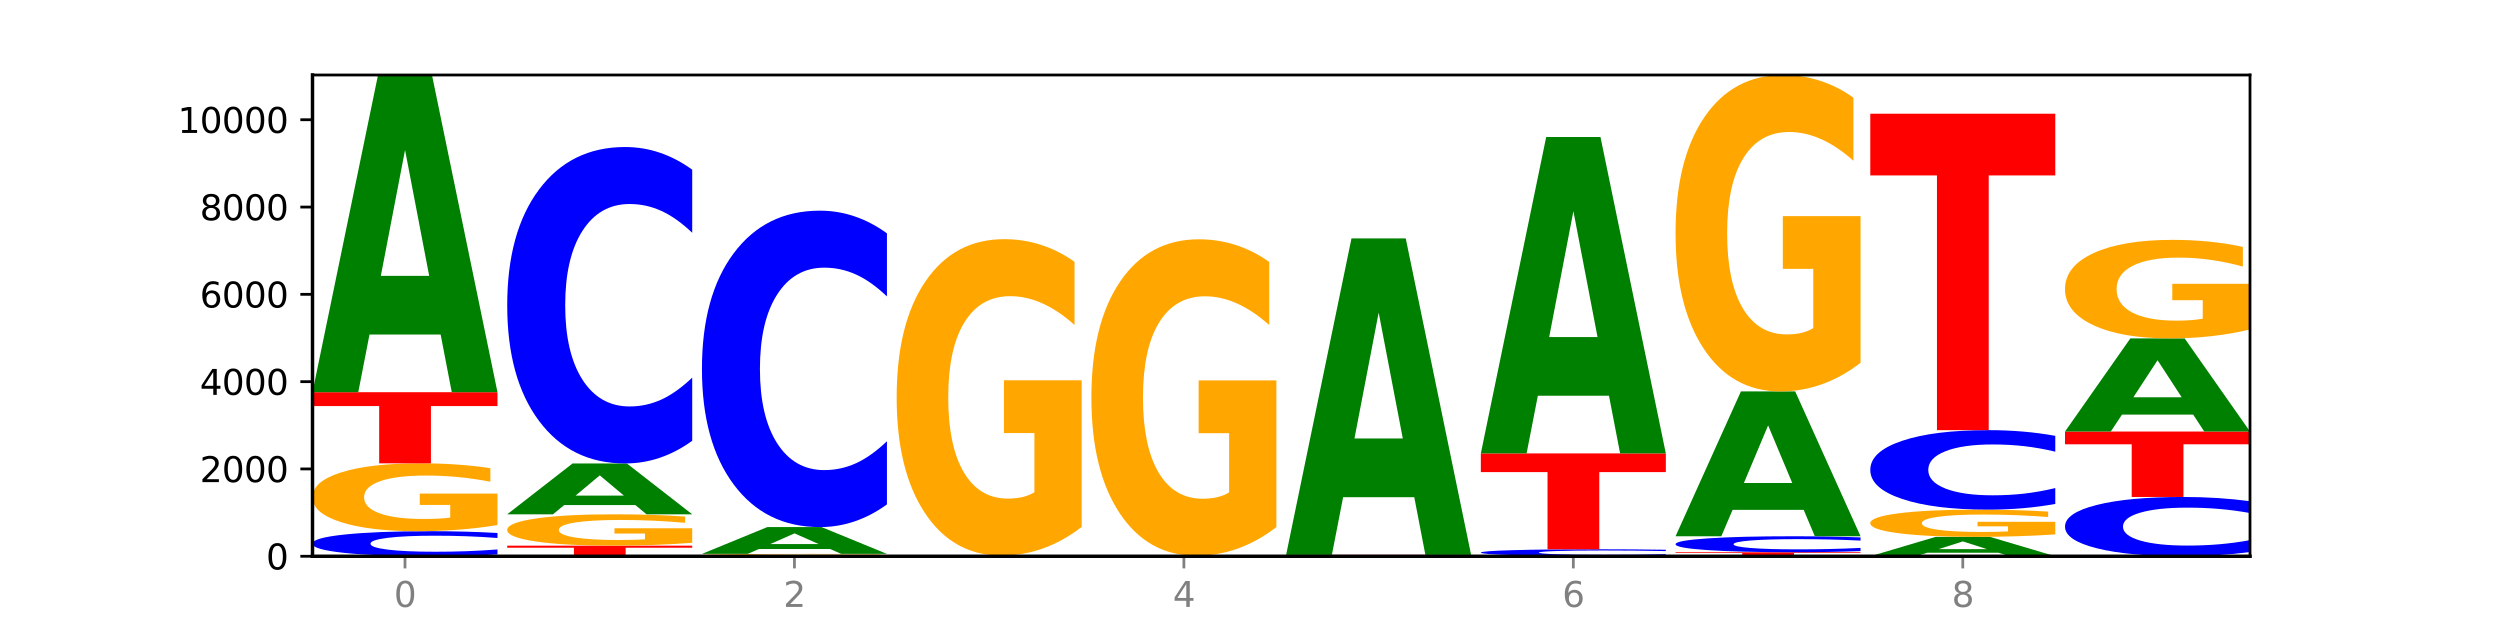
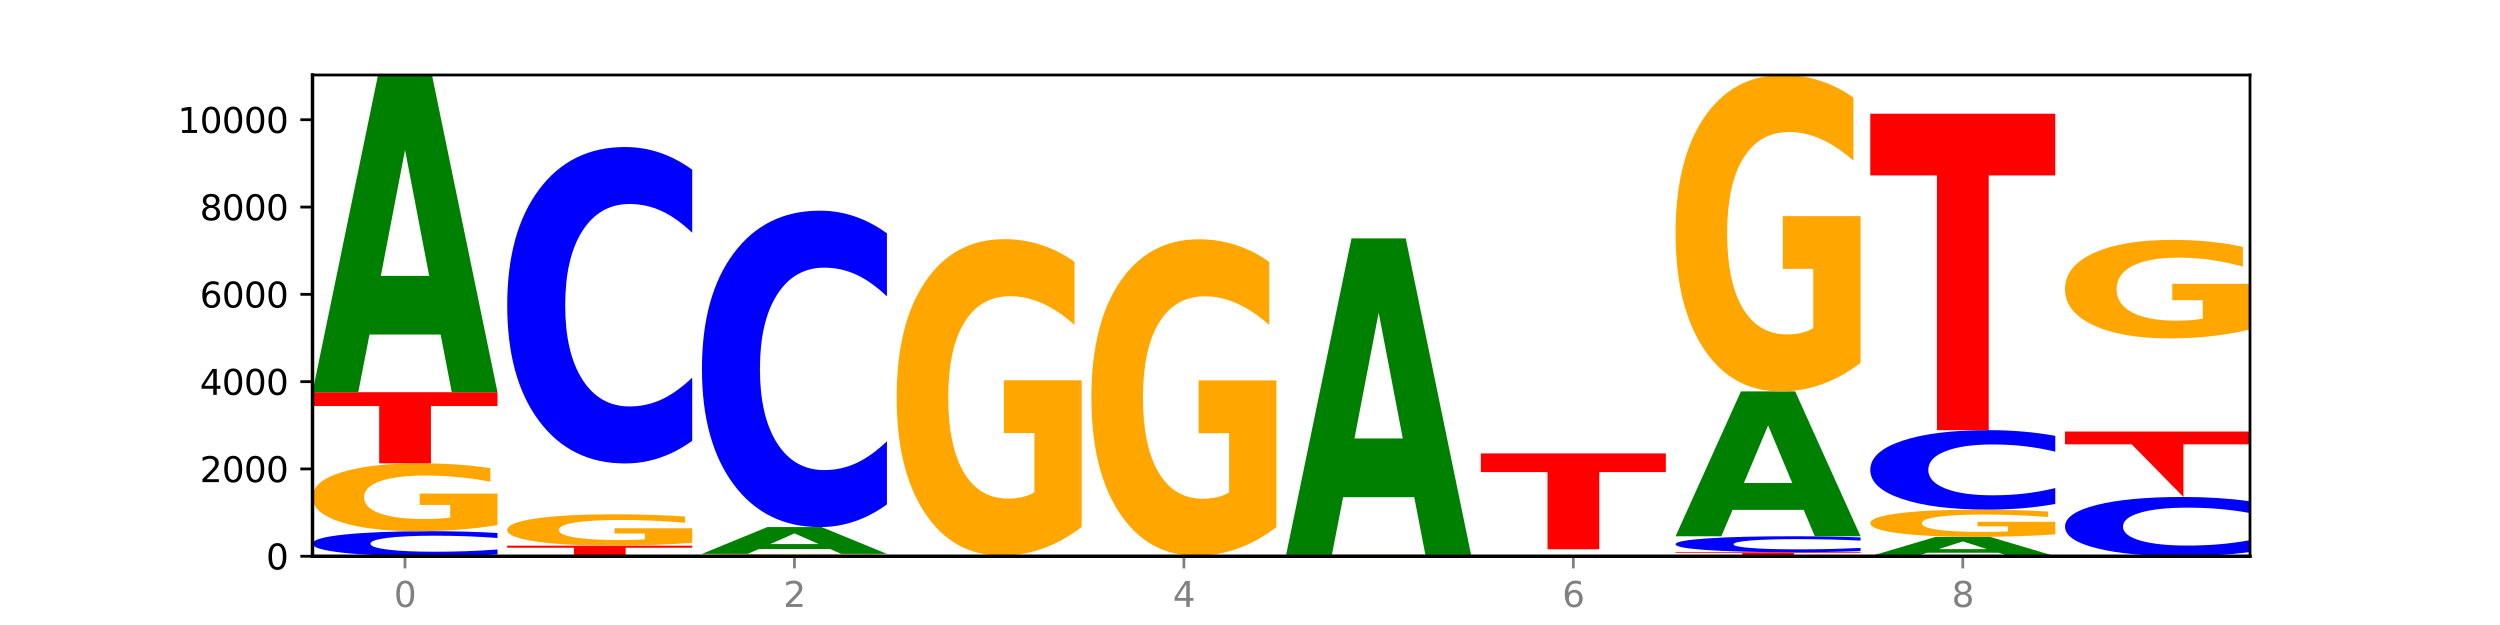
<svg xmlns="http://www.w3.org/2000/svg" xmlns:xlink="http://www.w3.org/1999/xlink" width="720pt" height="180pt" viewBox="0 0 720 180" version="1.1">
  <defs>
    <style type="text/css">*{stroke-linejoin: round; stroke-linecap: butt}</style>
  </defs>
  <g id="figure_1">
    <g id="patch_1">
      <path d="M 0 180  L 720 180  L 720 0  L 0 0  z " style="fill: #ffffff" />
    </g>
    <g id="axes_1">
      <g id="patch_2">
        <path d="M 90 160.2  L 648 160.2  L 648 21.6  L 90 21.6  z " style="fill: #ffffff" />
      </g>
      <g id="line2d_1">
        <path d="M 90 160.2  L 648 160.2  " clip-path="url(#paae94df525)" style="fill: none; stroke: #000000; stroke-width: 0.5; stroke-linecap: square" />
      </g>
      <g id="patch_3">
        <path d="M 143.276 159.683  Q 138.82 159.939 134.001 160.069  Q 129.182 160.2 123.934 160.2  Q 108.282 160.2 99.141 159.228  Q 90 158.256 90 156.594  Q 90 154.926 99.141 153.956  Q 108.282 152.984 123.934 152.984  Q 129.182 152.984 134.001 153.115  Q 138.82 153.245 143.276 153.501  L 143.276 154.94  Q 138.78 154.6 134.417 154.442  Q 130.055 154.284 125.236 154.284  Q 116.591 154.284 111.638 154.899  Q 106.698 155.514 106.698 156.594  Q 106.698 157.67 111.638 158.286  Q 116.591 158.9 125.236 158.9  Q 130.055 158.9 134.417 158.742  Q 138.78 158.583 143.276 158.243  L 143.276 159.683  z " clip-path="url(#paae94df525)" style="fill: #0000ff" />
      </g>
      <g id="patch_4">
        <path d="M 143.276 151.215  Q 137.903 152.1 132.124 152.544  Q 126.345 152.984 120.184 152.984  Q 106.262 152.984 98.131 150.351  Q 90 147.718 90 143.216  Q 90 138.661 98.274 136.048  Q 106.561 133.435 120.972 133.435  Q 126.525 133.435 131.611 133.791  Q 136.709 134.142 141.223 134.837  L 141.223 138.733  Q 136.566 137.841 131.957 137.401  Q 127.348 136.957 122.716 136.957  Q 114.143 136.957 109.498 138.58  Q 104.853 140.199 104.853 143.216  Q 104.853 146.204 109.331 147.835  Q 113.808 149.463 122.047 149.463  Q 124.292 149.463 126.214 149.37  Q 128.136 149.273 129.665 149.071  L 129.665 145.413  L 120.889 145.413  L 120.889 142.154  L 143.276 142.154  L 143.276 151.215  z " clip-path="url(#paae94df525)" style="fill: #ffa600" />
      </g>
      <g id="patch_5">
        <path d="M 90 112.957  L 143.276 112.957  L 143.276 116.951  L 124.109 116.951  L 124.109 133.435  L 109.204 133.435  L 109.204 116.951  L 90 116.951  L 90 112.957  z " clip-path="url(#paae94df525)" style="fill: #ff0000" />
      </g>
      <g id="patch_6">
        <path d="M 126.905 96.355  L 106.415 96.355  L 103.18 112.957  L 90 112.957  L 108.823 21.826  L 124.454 21.826  L 143.276 112.957  L 130.107 112.957  L 126.905 96.355  z M 109.683 79.442  L 123.604 79.442  L 116.655 43.193  L 109.683 79.442  z " clip-path="url(#paae94df525)" style="fill: #008000" />
      </g>
      <g id="patch_7">
        <path d="M 146.08 157.145  L 199.357 157.145  L 199.357 157.741  L 180.19 157.741  L 180.19 160.2  L 165.285 160.2  L 165.285 157.741  L 146.08 157.741  L 146.08 157.145  z " clip-path="url(#paae94df525)" style="fill: #ff0000" />
      </g>
      <g id="patch_8">
        <path d="M 199.357 156.328  Q 193.984 156.737 188.205 156.942  Q 182.426 157.145 176.265 157.145  Q 162.343 157.145 154.212 155.929  Q 146.08 154.714 146.08 152.635  Q 146.08 150.532 154.355 149.325  Q 162.641 148.119 177.053 148.119  Q 182.605 148.119 187.691 148.283  Q 192.79 148.445 197.303 148.766  L 197.303 150.565  Q 192.646 150.153 188.038 149.95  Q 183.429 149.745 178.796 149.745  Q 170.223 149.745 165.578 150.494  Q 160.934 151.242 160.934 152.635  Q 160.934 154.015 165.411 154.768  Q 169.889 155.519 178.127 155.519  Q 180.372 155.519 182.294 155.476  Q 184.217 155.432 185.745 155.338  L 185.745 153.649  L 176.969 153.649  L 176.969 152.144  L 199.357 152.144  L 199.357 156.328  z " clip-path="url(#paae94df525)" style="fill: #ffa600" />
      </g>
      <g id="patch_9">
-         <path d="M 182.985 145.451  L 162.496 145.451  L 159.261 148.119  L 146.08 148.119  L 164.903 133.473  L 180.534 133.473  L 199.357 148.119  L 186.187 148.119  L 182.985 145.451  z M 165.764 142.733  L 179.684 142.733  L 172.735 136.907  L 165.764 142.733  z " clip-path="url(#paae94df525)" style="fill: #008000" />
-       </g>
+         </g>
      <g id="patch_10">
        <path d="M 199.357 126.941  Q 194.9 130.179 190.081 131.817  Q 185.263 133.473 180.014 133.473  Q 164.363 133.473 155.222 121.199  Q 146.08 108.926 146.08 87.936  Q 146.08 66.871 155.222 54.617  Q 164.363 42.343 180.014 42.343  Q 185.263 42.343 190.081 43.999  Q 194.9 45.637 199.357 48.875  L 199.357 67.041  Q 194.86 62.749 190.498 60.753  Q 186.135 58.758 181.316 58.758  Q 172.672 58.758 167.718 66.533  Q 162.779 74.288 162.779 87.936  Q 162.779 101.528 167.718 109.302  Q 172.672 117.058 181.316 117.058  Q 186.135 117.058 190.498 115.063  Q 194.86 113.048 199.357 108.756  L 199.357 126.941  z " clip-path="url(#paae94df525)" style="fill: #0000ff" />
      </g>
      <g id="patch_11">
        <path d="M 202.161 160.162  L 255.437 160.162  L 255.437 160.17  L 236.27 160.17  L 236.27 160.2  L 221.365 160.2  L 221.365 160.17  L 202.161 160.17  L 202.161 160.162  z " clip-path="url(#paae94df525)" style="fill: #ff0000" />
      </g>
      <g id="patch_12">
        <path d="M 255.437 160.104  Q 250.064 160.133 244.285 160.148  Q 238.506 160.162 232.345 160.162  Q 218.423 160.162 210.292 160.076  Q 202.161 159.99 202.161 159.842  Q 202.161 159.693 210.435 159.607  Q 218.722 159.521 233.133 159.521  Q 238.685 159.521 243.772 159.533  Q 248.87 159.544 253.384 159.567  L 253.384 159.695  Q 248.727 159.666 244.118 159.651  Q 239.509 159.637 234.876 159.637  Q 226.304 159.637 221.659 159.69  Q 217.014 159.743 217.014 159.842  Q 217.014 159.94 221.492 159.993  Q 225.969 160.047 234.208 160.047  Q 236.453 160.047 238.375 160.044  Q 240.297 160.041 241.826 160.034  L 241.826 159.914  L 233.05 159.914  L 233.05 159.807  L 255.437 159.807  L 255.437 160.104  z " clip-path="url(#paae94df525)" style="fill: #ffa600" />
      </g>
      <g id="patch_13">
        <path d="M 239.065 158.115  L 218.576 158.115  L 215.341 159.521  L 202.161 159.521  L 220.983 151.802  L 236.615 151.802  L 255.437 159.521  L 242.268 159.521  L 239.065 158.115  z M 221.844 156.682  L 235.765 156.682  L 228.815 153.612  L 221.844 156.682  z " clip-path="url(#paae94df525)" style="fill: #008000" />
      </g>
      <g id="patch_14">
        <path d="M 255.437 145.27  Q 250.981 148.508 246.162 150.146  Q 241.343 151.802 236.094 151.802  Q 220.443 151.802 211.302 139.529  Q 202.161 127.255 202.161 106.265  Q 202.161 85.201 211.302 72.946  Q 220.443 60.672 236.094 60.672  Q 241.343 60.672 246.162 62.329  Q 250.981 63.966 255.437 67.204  L 255.437 85.37  Q 250.94 81.078 246.578 79.083  Q 242.215 77.087 237.397 77.087  Q 228.752 77.087 223.799 84.862  Q 218.859 92.617 218.859 106.265  Q 218.859 119.857 223.799 127.631  Q 228.752 135.387 237.397 135.387  Q 242.215 135.387 246.578 133.392  Q 250.94 131.378 255.437 127.085  L 255.437 145.27  z " clip-path="url(#paae94df525)" style="fill: #0000ff" />
      </g>
      <g id="patch_15">
        <path d="M 258.241 160.175  L 311.518 160.175  L 311.518 160.18  L 292.35 160.18  L 292.35 160.2  L 277.445 160.2  L 277.445 160.18  L 258.241 160.18  L 258.241 160.175  z " clip-path="url(#paae94df525)" style="fill: #ff0000" />
      </g>
      <g id="patch_16">
        <path d="M 295.146 160.145  L 274.657 160.145  L 271.421 160.175  L 258.241 160.175  L 277.064 160.011  L 292.695 160.011  L 311.518 160.175  L 298.348 160.175  L 295.146 160.145  z M 277.924 160.115  L 291.845 160.115  L 284.896 160.05  L 277.924 160.115  z " clip-path="url(#paae94df525)" style="fill: #008000" />
      </g>
      <g id="patch_17">
        <path d="M 311.518 151.766  Q 306.145 155.889 300.366 157.96  Q 294.587 160.011 288.426 160.011  Q 274.504 160.011 266.372 147.738  Q 258.241 135.464 258.241 114.475  Q 258.241 93.24 266.516 81.061  Q 274.802 68.881 289.214 68.881  Q 294.766 68.881 299.852 70.538  Q 304.951 72.175 309.464 75.413  L 309.464 93.579  Q 304.807 89.419 300.198 87.367  Q 295.59 85.296 290.957 85.296  Q 282.384 85.296 277.739 92.864  Q 273.095 100.412 273.095 114.475  Q 273.095 128.405 277.572 136.01  Q 282.05 143.596 290.288 143.596  Q 292.533 143.596 294.455 143.163  Q 296.378 142.712 297.906 141.77  L 297.906 124.715  L 289.13 124.715  L 289.13 109.524  L 311.518 109.524  L 311.518 151.766  z " clip-path="url(#paae94df525)" style="fill: #ffa600" />
      </g>
      <g id="patch_18">
        <path d="M 367.598 160.199  Q 363.142 160.2 358.323 160.2  Q 353.504 160.2 348.255 160.2  Q 332.604 160.2 323.463 160.198  Q 314.322 160.197 314.322 160.194  Q 314.322 160.191 323.463 160.189  Q 332.604 160.187 348.255 160.187  Q 353.504 160.187 358.323 160.188  Q 363.142 160.188 367.598 160.188  L 367.598 160.191  Q 363.101 160.19 358.739 160.19  Q 354.376 160.19 349.557 160.19  Q 340.913 160.19 335.96 160.191  Q 331.02 160.192 331.02 160.194  Q 331.02 160.196 335.96 160.197  Q 340.913 160.198 349.557 160.198  Q 354.376 160.198 358.739 160.197  Q 363.101 160.197 367.598 160.197  L 367.598 160.199  z " clip-path="url(#paae94df525)" style="fill: #0000ff" />
      </g>
      <g id="patch_19">
        <path d="M 351.226 160.183  L 330.737 160.183  L 327.502 160.187  L 314.322 160.187  L 333.144 160.162  L 348.775 160.162  L 367.598 160.187  L 354.429 160.187  L 351.226 160.183  z M 334.005 160.178  L 347.926 160.178  L 340.976 160.168  L 334.005 160.178  z " clip-path="url(#paae94df525)" style="fill: #008000" />
      </g>
      <g id="patch_20">
        <path d="M 314.322 160.049  L 367.598 160.049  L 367.598 160.071  L 348.431 160.071  L 348.431 160.162  L 333.526 160.162  L 333.526 160.071  L 314.322 160.071  L 314.322 160.049  z " clip-path="url(#paae94df525)" style="fill: #ff0000" />
      </g>
      <g id="patch_21">
        <path d="M 367.598 151.804  Q 362.225 155.927 356.446 157.997  Q 350.667 160.049 344.506 160.049  Q 330.584 160.049 322.453 147.775  Q 314.322 135.502 314.322 114.512  Q 314.322 93.278 322.596 81.098  Q 330.882 68.919 345.294 68.919  Q 350.846 68.919 355.933 70.575  Q 361.031 72.213 365.544 75.451  L 365.544 93.617  Q 360.888 89.457 356.279 87.405  Q 351.67 85.334 347.037 85.334  Q 338.464 85.334 333.82 92.902  Q 329.175 100.45 329.175 114.512  Q 329.175 128.443 333.653 136.048  Q 338.13 143.634 346.369 143.634  Q 348.613 143.634 350.536 143.201  Q 352.458 142.749 353.986 141.808  L 353.986 124.753  L 345.21 124.753  L 345.21 109.561  L 367.598 109.561  L 367.598 151.804  z " clip-path="url(#paae94df525)" style="fill: #ffa600" />
      </g>
      <g id="patch_22">
        <path d="M 423.678 160.197  Q 418.305 160.198 412.526 160.199  Q 406.747 160.2 400.586 160.2  Q 386.664 160.2 378.533 160.195  Q 370.402 160.19 370.402 160.181  Q 370.402 160.172 378.676 160.167  Q 386.963 160.162 401.374 160.162  Q 406.927 160.162 412.013 160.163  Q 417.111 160.164 421.625 160.165  L 421.625 160.173  Q 416.968 160.171 412.359 160.17  Q 407.75 160.169 403.118 160.169  Q 394.545 160.169 389.9 160.172  Q 385.255 160.175 385.255 160.181  Q 385.255 160.187 389.733 160.19  Q 394.21 160.193 402.449 160.193  Q 404.694 160.193 406.616 160.193  Q 408.538 160.193 410.067 160.192  L 410.067 160.185  L 401.291 160.185  L 401.291 160.179  L 423.678 160.179  L 423.678 160.197  z " clip-path="url(#paae94df525)" style="fill: #ffa600" />
      </g>
      <g id="patch_23">
        <path d="M 423.678 160.152  Q 419.222 160.157 414.403 160.16  Q 409.584 160.162 404.336 160.162  Q 388.684 160.162 379.543 160.144  Q 370.402 160.125 370.402 160.093  Q 370.402 160.061 379.543 160.043  Q 388.684 160.024 404.336 160.024  Q 409.584 160.024 414.403 160.027  Q 419.222 160.029 423.678 160.034  L 423.678 160.061  Q 419.182 160.055 414.819 160.052  Q 410.457 160.049 405.638 160.049  Q 396.993 160.049 392.04 160.061  Q 387.1 160.072 387.1 160.093  Q 387.1 160.114 392.04 160.126  Q 396.993 160.137 405.638 160.137  Q 410.457 160.137 414.819 160.134  Q 419.182 160.131 423.678 160.125  L 423.678 160.152  z " clip-path="url(#paae94df525)" style="fill: #0000ff" />
      </g>
      <g id="patch_24">
        <path d="M 370.402 159.798  L 423.678 159.798  L 423.678 159.842  L 404.511 159.842  L 404.511 160.024  L 389.606 160.024  L 389.606 159.842  L 370.402 159.842  L 370.402 159.798  z " clip-path="url(#paae94df525)" style="fill: #ff0000" />
      </g>
      <g id="patch_25">
        <path d="M 407.307 143.197  L 386.817 143.197  L 383.582 159.798  L 370.402 159.798  L 389.225 68.667  L 404.856 68.667  L 423.678 159.798  L 410.509 159.798  L 407.307 143.197  z M 390.085 126.283  L 404.006 126.283  L 397.057 90.034  L 390.085 126.283  z " clip-path="url(#paae94df525)" style="fill: #008000" />
      </g>
      <g id="patch_26">
        <path d="M 479.759 160.193  Q 474.386 160.197 468.607 160.198  Q 462.828 160.2 456.667 160.2  Q 442.745 160.2 434.614 160.19  Q 426.482 160.18 426.482 160.162  Q 426.482 160.145 434.757 160.135  Q 443.043 160.125 457.455 160.125  Q 463.007 160.125 468.093 160.126  Q 473.192 160.127 477.705 160.13  L 477.705 160.145  Q 473.049 160.142 468.44 160.14  Q 463.831 160.138 459.198 160.138  Q 450.625 160.138 445.98 160.144  Q 441.336 160.151 441.336 160.162  Q 441.336 160.174 445.813 160.18  Q 450.291 160.186 458.529 160.186  Q 460.774 160.186 462.697 160.186  Q 464.619 160.186 466.147 160.185  L 466.147 160.171  L 457.371 160.171  L 457.371 160.158  L 479.759 160.158  L 479.759 160.193  z " clip-path="url(#paae94df525)" style="fill: #ffa600" />
      </g>
      <g id="patch_27">
-         <path d="M 479.759 159.986  Q 475.302 160.055 470.483 160.089  Q 465.665 160.125 460.416 160.125  Q 444.765 160.125 435.624 159.864  Q 426.482 159.603 426.482 159.157  Q 426.482 158.71 435.624 158.449  Q 444.765 158.189 460.416 158.189  Q 465.665 158.189 470.483 158.224  Q 475.302 158.259 479.759 158.327  L 479.759 158.713  Q 475.262 158.622 470.9 158.58  Q 466.537 158.537 461.718 158.537  Q 453.074 158.537 448.12 158.702  Q 443.181 158.867 443.181 159.157  Q 443.181 159.446 448.12 159.611  Q 453.074 159.776 461.718 159.776  Q 466.537 159.776 470.9 159.733  Q 475.262 159.691 479.759 159.599  L 479.759 159.986  z " clip-path="url(#paae94df525)" style="fill: #0000ff" />
-       </g>
+         </g>
      <g id="patch_28">
        <path d="M 426.482 130.582  L 479.759 130.582  L 479.759 135.966  L 460.592 135.966  L 460.592 158.189  L 445.687 158.189  L 445.687 135.966  L 426.482 135.966  L 426.482 130.582  z " clip-path="url(#paae94df525)" style="fill: #ff0000" />
      </g>
      <g id="patch_29">
-         <path d="M 463.387 113.981  L 442.898 113.981  L 439.663 130.582  L 426.482 130.582  L 445.305 39.451  L 460.936 39.451  L 479.759 130.582  L 466.589 130.582  L 463.387 113.981  z M 446.166 97.067  L 460.087 97.067  L 453.137 60.818  L 446.166 97.067  z " clip-path="url(#paae94df525)" style="fill: #008000" />
-       </g>
+         </g>
      <g id="patch_30">
        <path d="M 482.563 159.043  L 535.839 159.043  L 535.839 159.269  L 516.672 159.269  L 516.672 160.2  L 501.767 160.2  L 501.767 159.269  L 482.563 159.269  L 482.563 159.043  z " clip-path="url(#paae94df525)" style="fill: #ff0000" />
      </g>
      <g id="patch_31">
        <path d="M 535.839 158.714  Q 531.383 158.877 526.564 158.96  Q 521.745 159.043 516.496 159.043  Q 500.845 159.043 491.704 158.424  Q 482.563 157.804 482.563 156.744  Q 482.563 155.681 491.704 155.062  Q 500.845 154.442 516.496 154.442  Q 521.745 154.442 526.564 154.526  Q 531.383 154.609 535.839 154.772  L 535.839 155.689  Q 531.342 155.473 526.98 155.372  Q 522.617 155.271 517.799 155.271  Q 509.154 155.271 504.201 155.664  Q 499.261 156.055 499.261 156.744  Q 499.261 157.431 504.201 157.823  Q 509.154 158.215 517.799 158.215  Q 522.617 158.215 526.98 158.114  Q 531.342 158.012 535.839 157.795  L 535.839 158.714  z " clip-path="url(#paae94df525)" style="fill: #0000ff" />
      </g>
      <g id="patch_32">
        <path d="M 519.467 146.844  L 498.978 146.844  L 495.743 154.442  L 482.563 154.442  L 501.385 112.73  L 517.017 112.73  L 535.839 154.442  L 522.67 154.442  L 519.467 146.844  z M 502.246 139.102  L 516.167 139.102  L 509.217 122.51  L 502.246 139.102  z " clip-path="url(#paae94df525)" style="fill: #008000" />
      </g>
      <g id="patch_33">
        <path d="M 535.839 104.485  Q 530.466 108.608 524.687 110.678  Q 518.908 112.73 512.747 112.73  Q 498.825 112.73 490.694 100.457  Q 482.563 88.183 482.563 67.193  Q 482.563 45.959 490.837 33.78  Q 499.124 21.6 513.535 21.6  Q 519.087 21.6 524.174 23.257  Q 529.272 24.894 533.786 28.132  L 533.786 46.298  Q 529.129 42.138 524.52 40.086  Q 519.911 38.015 515.278 38.015  Q 506.706 38.015 502.061 45.583  Q 497.416 53.131 497.416 67.193  Q 497.416 81.124 501.894 88.729  Q 506.371 96.315 514.61 96.315  Q 516.855 96.315 518.777 95.882  Q 520.699 95.43 522.228 94.489  L 522.228 77.434  L 513.452 77.434  L 513.452 62.242  L 535.839 62.242  L 535.839 104.485  z " clip-path="url(#paae94df525)" style="fill: #ffa600" />
      </g>
      <g id="patch_34">
        <path d="M 575.548 159.183  L 555.059 159.183  L 551.823 160.2  L 538.643 160.2  L 557.466 154.618  L 573.097 154.618  L 591.92 160.2  L 578.75 160.2  L 575.548 159.183  z M 558.326 158.147  L 572.247 158.147  L 565.298 155.927  L 558.326 158.147  z " clip-path="url(#paae94df525)" style="fill: #008000" />
      </g>
      <g id="patch_35">
        <path d="M 591.92 153.909  Q 586.547 154.263 580.768 154.442  Q 574.989 154.618 568.828 154.618  Q 554.906 154.618 546.774 153.562  Q 538.643 152.505 538.643 150.698  Q 538.643 148.871 546.918 147.822  Q 555.204 146.774 569.616 146.774  Q 575.168 146.774 580.254 146.916  Q 585.353 147.057 589.866 147.336  L 589.866 148.9  Q 585.209 148.542 580.6 148.365  Q 575.992 148.187 571.359 148.187  Q 562.786 148.187 558.141 148.838  Q 553.497 149.488 553.497 150.698  Q 553.497 151.898 557.974 152.552  Q 562.452 153.205 570.69 153.205  Q 572.935 153.205 574.857 153.168  Q 576.78 153.129 578.308 153.048  L 578.308 151.58  L 569.532 151.58  L 569.532 150.272  L 591.92 150.272  L 591.92 153.909  z " clip-path="url(#paae94df525)" style="fill: #ffa600" />
      </g>
      <g id="patch_36">
        <path d="M 591.92 145.133  Q 587.463 145.946 582.644 146.358  Q 577.825 146.774 572.577 146.774  Q 556.926 146.774 547.784 143.69  Q 538.643 140.607 538.643 135.335  Q 538.643 130.043 547.784 126.964  Q 556.926 123.881 572.577 123.881  Q 577.825 123.881 582.644 124.297  Q 587.463 124.709 591.92 125.522  L 591.92 130.085  Q 587.423 129.007 583.06 128.506  Q 578.698 128.005 573.879 128.005  Q 565.234 128.005 560.281 129.958  Q 555.342 131.906 555.342 135.335  Q 555.342 138.749 560.281 140.702  Q 565.234 142.65 573.879 142.65  Q 578.698 142.65 583.06 142.149  Q 587.423 141.643 591.92 140.565  L 591.92 145.133  z " clip-path="url(#paae94df525)" style="fill: #0000ff" />
      </g>
      <g id="patch_37">
        <path d="M 538.643 32.751  L 591.92 32.751  L 591.92 50.524  L 572.752 50.524  L 572.752 123.881  L 557.847 123.881  L 557.847 50.524  L 538.643 50.524  L 538.643 32.751  z " clip-path="url(#paae94df525)" style="fill: #ff0000" />
      </g>
      <g id="patch_38">
        <path d="M 648 158.976  Q 643.544 159.583 638.725 159.89  Q 633.906 160.2 628.657 160.2  Q 613.006 160.2 603.865 157.901  Q 594.724 155.601 594.724 151.669  Q 594.724 147.723 603.865 145.427  Q 613.006 143.128 628.657 143.128  Q 633.906 143.128 638.725 143.438  Q 643.544 143.745 648 144.352  L 648 147.755  Q 643.503 146.951 639.141 146.577  Q 634.778 146.203 629.959 146.203  Q 621.315 146.203 616.362 147.66  Q 611.422 149.113 611.422 151.669  Q 611.422 154.215 616.362 155.672  Q 621.315 157.125 629.959 157.125  Q 634.778 157.125 639.141 156.751  Q 643.503 156.374 648 155.57  L 648 158.976  z " clip-path="url(#paae94df525)" style="fill: #0000ff" />
      </g>
      <g id="patch_39">
-         <path d="M 594.724 124.283  L 648 124.283  L 648 127.959  L 628.833 127.959  L 628.833 143.128  L 613.928 143.128  L 613.928 127.959  L 594.724 127.959  L 594.724 124.283  z " clip-path="url(#paae94df525)" style="fill: #ff0000" />
+         <path d="M 594.724 124.283  L 648 124.283  L 648 127.959  L 628.833 127.959  L 628.833 143.128  L 613.928 127.959  L 594.724 127.959  L 594.724 124.283  z " clip-path="url(#paae94df525)" style="fill: #ff0000" />
      </g>
      <g id="patch_40">
-         <path d="M 631.628 119.396  L 611.139 119.396  L 607.904 124.283  L 594.724 124.283  L 613.546 97.456  L 629.177 97.456  L 648 124.283  L 634.831 124.283  L 631.628 119.396  z M 614.407 114.417  L 628.328 114.417  L 621.378 103.746  L 614.407 114.417  z " clip-path="url(#paae94df525)" style="fill: #008000" />
-       </g>
+         </g>
      <g id="patch_41">
        <path d="M 648 94.889  Q 642.627 96.172 636.848 96.817  Q 631.069 97.456 624.908 97.456  Q 610.986 97.456 602.855 93.635  Q 594.724 89.813 594.724 83.278  Q 594.724 76.667 602.998 72.874  Q 611.284 69.082 625.696 69.082  Q 631.248 69.082 636.335 69.598  Q 641.433 70.108 645.946 71.116  L 645.946 76.772  Q 641.29 75.477 636.681 74.838  Q 632.072 74.193 627.439 74.193  Q 618.866 74.193 614.222 76.549  Q 609.577 78.9 609.577 83.278  Q 609.577 87.615 614.055 89.983  Q 618.532 92.345 626.771 92.345  Q 629.015 92.345 630.938 92.21  Q 632.86 92.07 634.388 91.777  L 634.388 86.466  L 625.612 86.466  L 625.612 81.736  L 648 81.736  L 648 94.889  z " clip-path="url(#paae94df525)" style="fill: #ffa600" />
      </g>
      <g id="matplotlib.axis_1">
        <g id="xtick_1">
          <g id="line2d_2">
            <defs>
              <path id="m3003791cc3" d="M 0 0  L 0 3.5  " style="stroke: #808080; stroke-width: 0.8" />
            </defs>
            <g>
              <use xlink:href="#m3003791cc3" x="116.638" y="160.2" style="fill: #808080; stroke: #808080; stroke-width: 0.8" />
            </g>
          </g>
          <g id="text_1">
            <g style="fill: #808080" transform="translate(113.457 174.798) scale(0.1 -0.1)">
              <defs>
                <path id="DejaVuSans-30" d="M 2034 4250  Q 1547 4250 1301 3770  Q 1056 3291 1056 2328  Q 1056 1369 1301 889  Q 1547 409 2034 409  Q 2525 409 2770 889  Q 3016 1369 3016 2328  Q 3016 3291 2770 3770  Q 2525 4250 2034 4250  z M 2034 4750  Q 2819 4750 3233 4129  Q 3647 3509 3647 2328  Q 3647 1150 3233 529  Q 2819 -91 2034 -91  Q 1250 -91 836 529  Q 422 1150 422 2328  Q 422 3509 836 4129  Q 1250 4750 2034 4750  z " transform="scale(0.016)" />
              </defs>
              <use xlink:href="#DejaVuSans-30" />
            </g>
          </g>
        </g>
        <g id="xtick_2">
          <g id="line2d_3">
            <g>
              <use xlink:href="#m3003791cc3" x="228.799" y="160.2" style="fill: #808080; stroke: #808080; stroke-width: 0.8" />
            </g>
          </g>
          <g id="text_2">
            <g style="fill: #808080" transform="translate(225.618 174.798) scale(0.1 -0.1)">
              <defs>
                <path id="DejaVuSans-32" d="M 1228 531  L 3431 531  L 3431 0  L 469 0  L 469 531  Q 828 903 1448 1529  Q 2069 2156 2228 2338  Q 2531 2678 2651 2914  Q 2772 3150 2772 3378  Q 2772 3750 2511 3984  Q 2250 4219 1831 4219  Q 1534 4219 1204 4116  Q 875 4013 500 3803  L 500 4441  Q 881 4594 1212 4672  Q 1544 4750 1819 4750  Q 2544 4750 2975 4387  Q 3406 4025 3406 3419  Q 3406 3131 3298 2873  Q 3191 2616 2906 2266  Q 2828 2175 2409 1742  Q 1991 1309 1228 531  z " transform="scale(0.016)" />
              </defs>
              <use xlink:href="#DejaVuSans-32" />
            </g>
          </g>
        </g>
        <g id="xtick_3">
          <g id="line2d_4">
            <g>
              <use xlink:href="#m3003791cc3" x="340.96" y="160.2" style="fill: #808080; stroke: #808080; stroke-width: 0.8" />
            </g>
          </g>
          <g id="text_3">
            <g style="fill: #808080" transform="translate(337.779 174.798) scale(0.1 -0.1)">
              <defs>
                <path id="DejaVuSans-34" d="M 2419 4116  L 825 1625  L 2419 1625  L 2419 4116  z M 2253 4666  L 3047 4666  L 3047 1625  L 3713 1625  L 3713 1100  L 3047 1100  L 3047 0  L 2419 0  L 2419 1100  L 313 1100  L 313 1709  L 2253 4666  z " transform="scale(0.016)" />
              </defs>
              <use xlink:href="#DejaVuSans-34" />
            </g>
          </g>
        </g>
        <g id="xtick_4">
          <g id="line2d_5">
            <g>
              <use xlink:href="#m3003791cc3" x="453.121" y="160.2" style="fill: #808080; stroke: #808080; stroke-width: 0.8" />
            </g>
          </g>
          <g id="text_4">
            <g style="fill: #808080" transform="translate(449.939 174.798) scale(0.1 -0.1)">
              <defs>
                <path id="DejaVuSans-36" d="M 2113 2584  Q 1688 2584 1439 2293  Q 1191 2003 1191 1497  Q 1191 994 1439 701  Q 1688 409 2113 409  Q 2538 409 2786 701  Q 3034 994 3034 1497  Q 3034 2003 2786 2293  Q 2538 2584 2113 2584  z M 3366 4563  L 3366 3988  Q 3128 4100 2886 4159  Q 2644 4219 2406 4219  Q 1781 4219 1451 3797  Q 1122 3375 1075 2522  Q 1259 2794 1537 2939  Q 1816 3084 2150 3084  Q 2853 3084 3261 2657  Q 3669 2231 3669 1497  Q 3669 778 3244 343  Q 2819 -91 2113 -91  Q 1303 -91 875 529  Q 447 1150 447 2328  Q 447 3434 972 4092  Q 1497 4750 2381 4750  Q 2619 4750 2861 4703  Q 3103 4656 3366 4563  z " transform="scale(0.016)" />
              </defs>
              <use xlink:href="#DejaVuSans-36" />
            </g>
          </g>
        </g>
        <g id="xtick_5">
          <g id="line2d_6">
            <g>
              <use xlink:href="#m3003791cc3" x="565.281" y="160.2" style="fill: #808080; stroke: #808080; stroke-width: 0.8" />
            </g>
          </g>
          <g id="text_5">
            <g style="fill: #808080" transform="translate(562.1 174.798) scale(0.1 -0.1)">
              <defs>
                <path id="DejaVuSans-38" d="M 2034 2216  Q 1584 2216 1326 1975  Q 1069 1734 1069 1313  Q 1069 891 1326 650  Q 1584 409 2034 409  Q 2484 409 2743 651  Q 3003 894 3003 1313  Q 3003 1734 2745 1975  Q 2488 2216 2034 2216  z M 1403 2484  Q 997 2584 770 2862  Q 544 3141 544 3541  Q 544 4100 942 4425  Q 1341 4750 2034 4750  Q 2731 4750 3128 4425  Q 3525 4100 3525 3541  Q 3525 3141 3298 2862  Q 3072 2584 2669 2484  Q 3125 2378 3379 2068  Q 3634 1759 3634 1313  Q 3634 634 3220 271  Q 2806 -91 2034 -91  Q 1263 -91 848 271  Q 434 634 434 1313  Q 434 1759 690 2068  Q 947 2378 1403 2484  z M 1172 3481  Q 1172 3119 1398 2916  Q 1625 2713 2034 2713  Q 2441 2713 2670 2916  Q 2900 3119 2900 3481  Q 2900 3844 2670 4047  Q 2441 4250 2034 4250  Q 1625 4250 1398 4047  Q 1172 3844 1172 3481  z " transform="scale(0.016)" />
              </defs>
              <use xlink:href="#DejaVuSans-38" />
            </g>
          </g>
        </g>
      </g>
      <g id="matplotlib.axis_2">
        <g id="ytick_1">
          <g id="line2d_7">
            <defs>
              <path id="m87d01040f6" d="M 0 0  L -3.5 0  " style="stroke: #000000; stroke-width: 0.8" />
            </defs>
            <g>
              <use xlink:href="#m87d01040f6" x="90" y="160.2" style="stroke: #000000; stroke-width: 0.8" />
            </g>
          </g>
          <g id="text_6">
            <g transform="translate(76.638 163.999) scale(0.1 -0.1)">
              <use xlink:href="#DejaVuSans-30" />
            </g>
          </g>
        </g>
        <g id="ytick_2">
          <g id="line2d_8">
            <g>
              <use xlink:href="#m87d01040f6" x="90" y="135.057" style="stroke: #000000; stroke-width: 0.8" />
            </g>
          </g>
          <g id="text_7">
            <g transform="translate(57.55 138.856) scale(0.1 -0.1)">
              <use xlink:href="#DejaVuSans-32" />
              <use xlink:href="#DejaVuSans-30" x="63.623" />
              <use xlink:href="#DejaVuSans-30" x="127.246" />
              <use xlink:href="#DejaVuSans-30" x="190.869" />
            </g>
          </g>
        </g>
        <g id="ytick_3">
          <g id="line2d_9">
            <g>
              <use xlink:href="#m87d01040f6" x="90" y="109.914" style="stroke: #000000; stroke-width: 0.8" />
            </g>
          </g>
          <g id="text_8">
            <g transform="translate(57.55 113.714) scale(0.1 -0.1)">
              <use xlink:href="#DejaVuSans-34" />
              <use xlink:href="#DejaVuSans-30" x="63.623" />
              <use xlink:href="#DejaVuSans-30" x="127.246" />
              <use xlink:href="#DejaVuSans-30" x="190.869" />
            </g>
          </g>
        </g>
        <g id="ytick_4">
          <g id="line2d_10">
            <g>
              <use xlink:href="#m87d01040f6" x="90" y="84.771" style="stroke: #000000; stroke-width: 0.8" />
            </g>
          </g>
          <g id="text_9">
            <g transform="translate(57.55 88.571) scale(0.1 -0.1)">
              <use xlink:href="#DejaVuSans-36" />
              <use xlink:href="#DejaVuSans-30" x="63.623" />
              <use xlink:href="#DejaVuSans-30" x="127.246" />
              <use xlink:href="#DejaVuSans-30" x="190.869" />
            </g>
          </g>
        </g>
        <g id="ytick_5">
          <g id="line2d_11">
            <g>
              <use xlink:href="#m87d01040f6" x="90" y="59.629" style="stroke: #000000; stroke-width: 0.8" />
            </g>
          </g>
          <g id="text_10">
            <g transform="translate(57.55 63.428) scale(0.1 -0.1)">
              <use xlink:href="#DejaVuSans-38" />
              <use xlink:href="#DejaVuSans-30" x="63.623" />
              <use xlink:href="#DejaVuSans-30" x="127.246" />
              <use xlink:href="#DejaVuSans-30" x="190.869" />
            </g>
          </g>
        </g>
        <g id="ytick_6">
          <g id="line2d_12">
            <g>
              <use xlink:href="#m87d01040f6" x="90" y="34.486" style="stroke: #000000; stroke-width: 0.8" />
            </g>
          </g>
          <g id="text_11">
            <g transform="translate(51.188 38.285) scale(0.1 -0.1)">
              <defs>
                <path id="DejaVuSans-31" d="M 794 531  L 1825 531  L 1825 4091  L 703 3866  L 703 4441  L 1819 4666  L 2450 4666  L 2450 531  L 3481 531  L 3481 0  L 794 0  L 794 531  z " transform="scale(0.016)" />
              </defs>
              <use xlink:href="#DejaVuSans-31" />
              <use xlink:href="#DejaVuSans-30" x="63.623" />
              <use xlink:href="#DejaVuSans-30" x="127.246" />
              <use xlink:href="#DejaVuSans-30" x="190.869" />
              <use xlink:href="#DejaVuSans-30" x="254.492" />
            </g>
          </g>
        </g>
      </g>
      <g id="patch_42">
        <path d="M 90 160.2  L 90 21.6  " style="fill: none; stroke: #000000; stroke-linejoin: miter; stroke-linecap: square" />
      </g>
      <g id="patch_43">
        <path d="M 648 160.2  L 648 21.6  " style="fill: none; stroke: #000000; stroke-width: 0.8; stroke-linejoin: miter; stroke-linecap: square" />
      </g>
      <g id="patch_44">
        <path d="M 90 160.2  L 648 160.2  " style="fill: none; stroke: #000000; stroke-linejoin: miter; stroke-linecap: square" />
      </g>
      <g id="patch_45">
        <path d="M 90 21.6  L 648 21.6  " style="fill: none; stroke: #000000; stroke-width: 0.8; stroke-linejoin: miter; stroke-linecap: square" />
      </g>
    </g>
  </g>
  <defs>
    <clipPath id="paae94df525">
      <rect x="90" y="21.6" width="558" height="138.6" />
    </clipPath>
  </defs>
</svg>